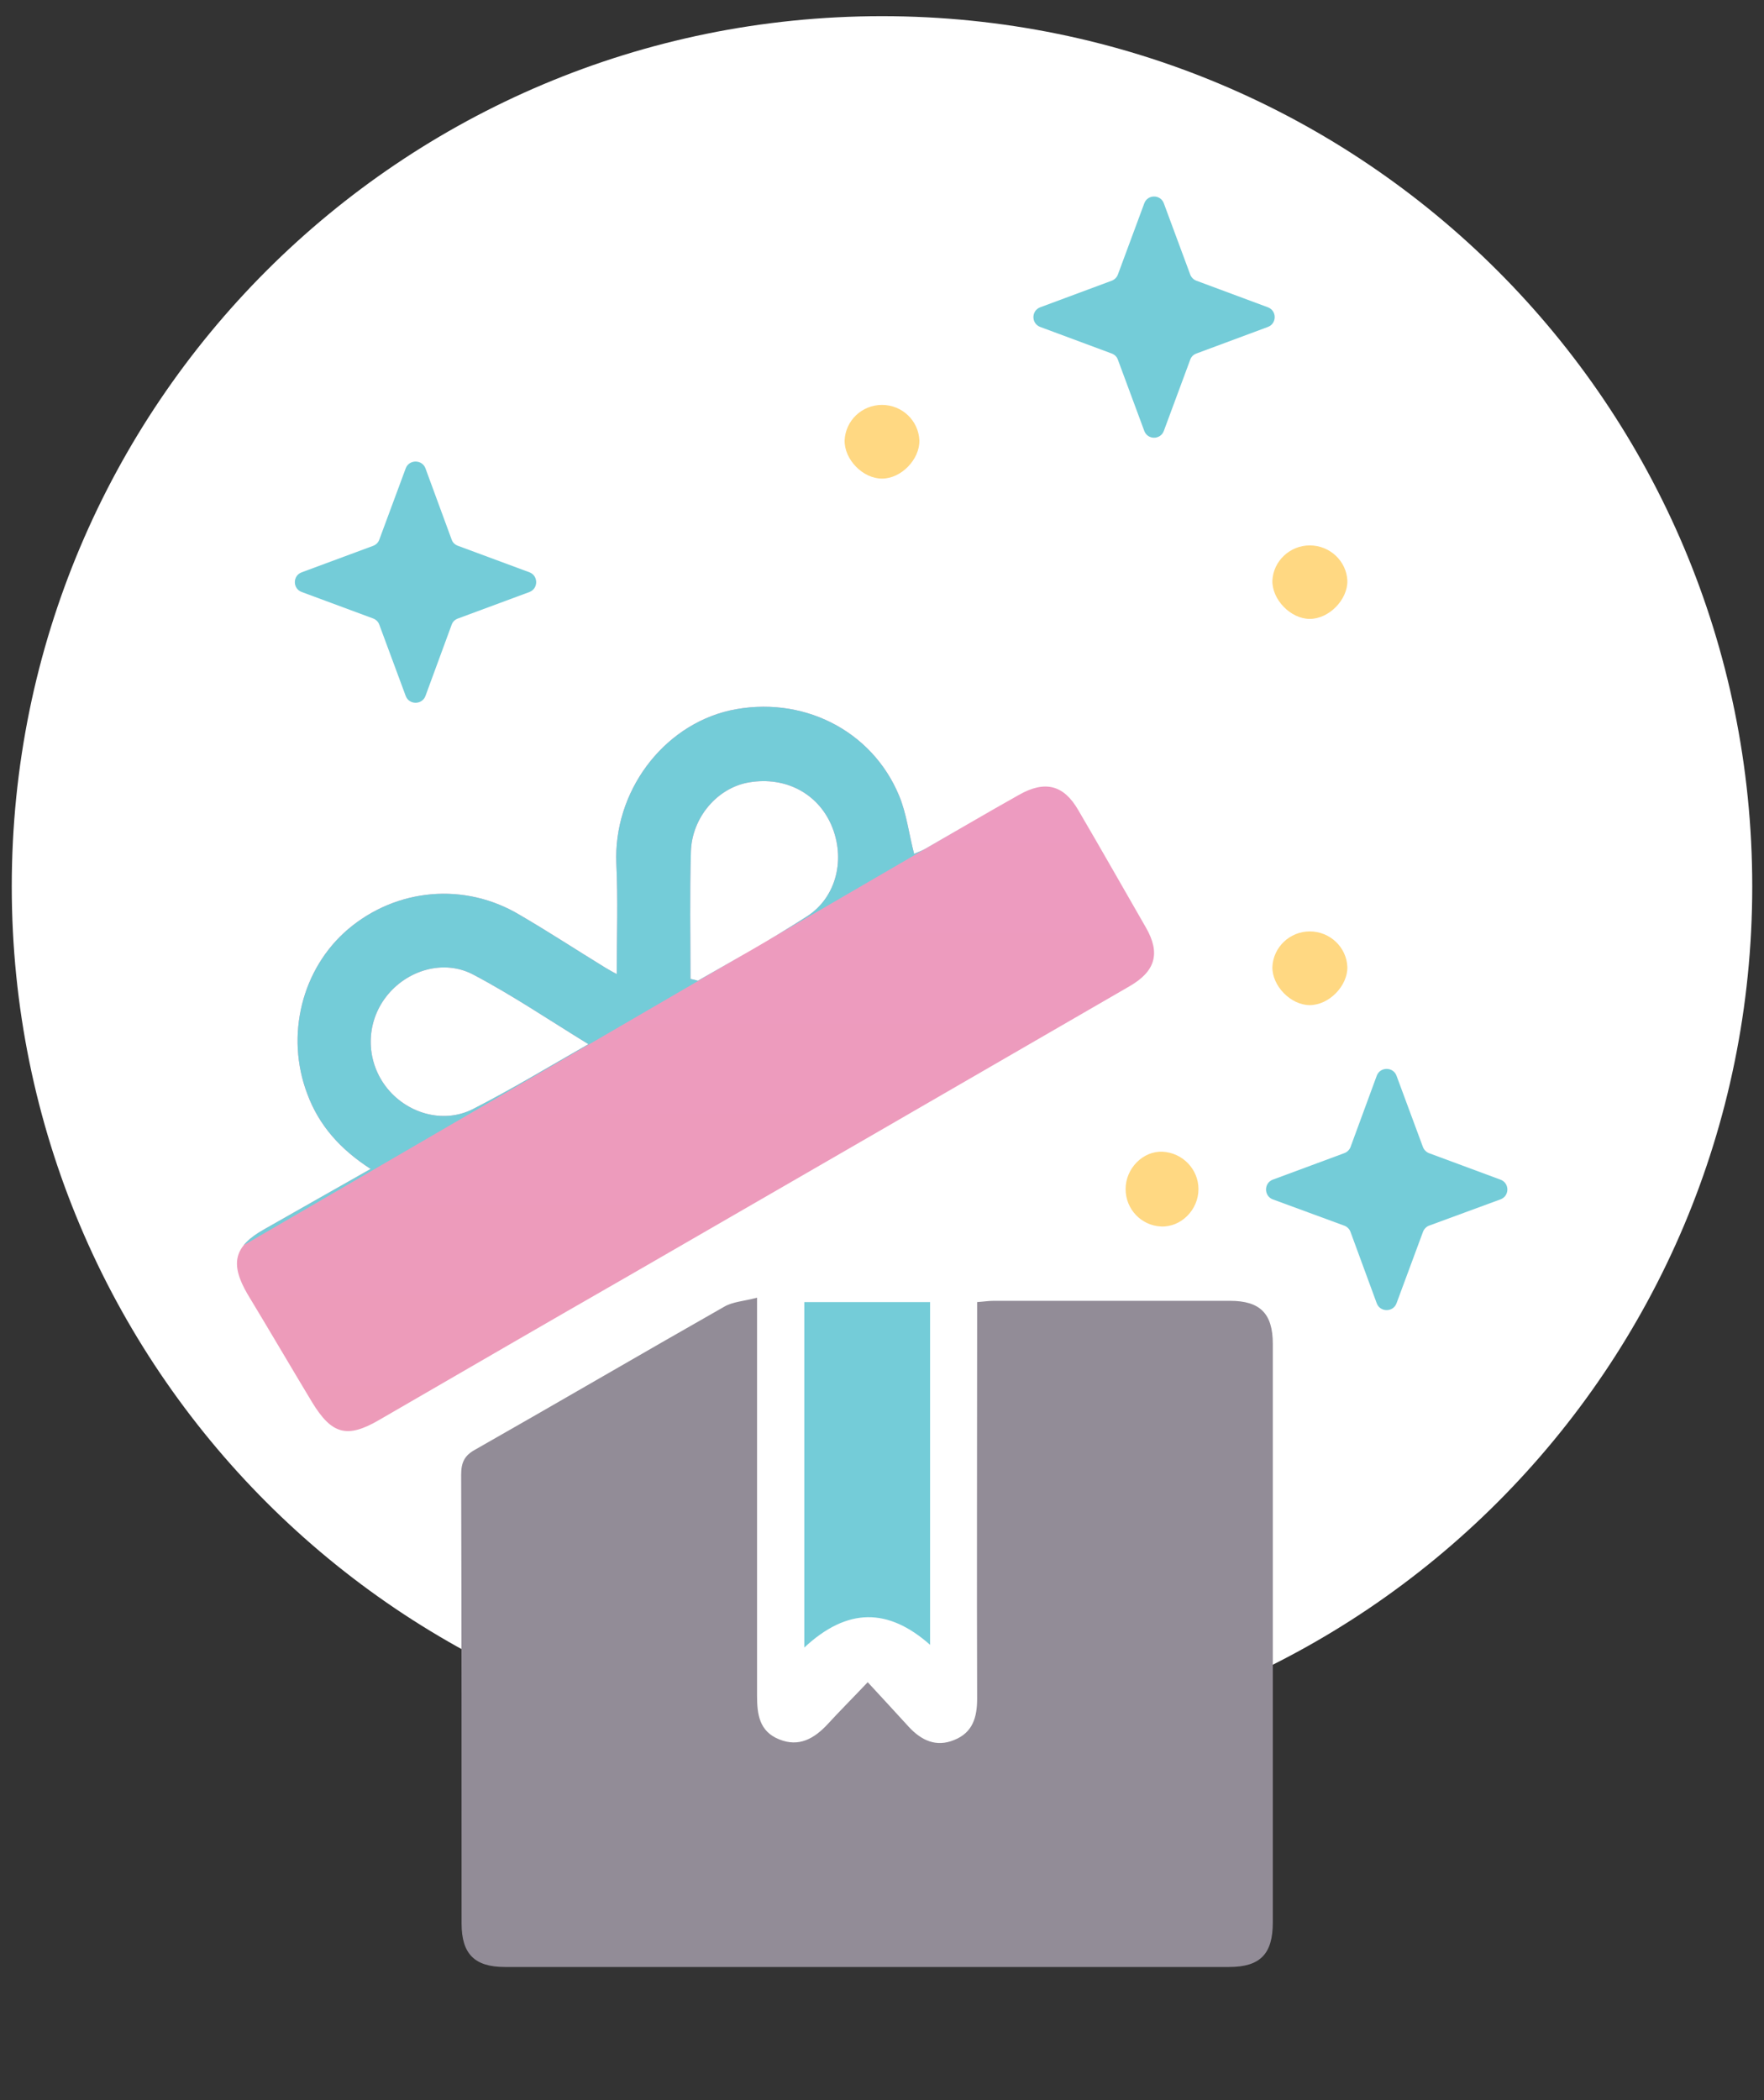
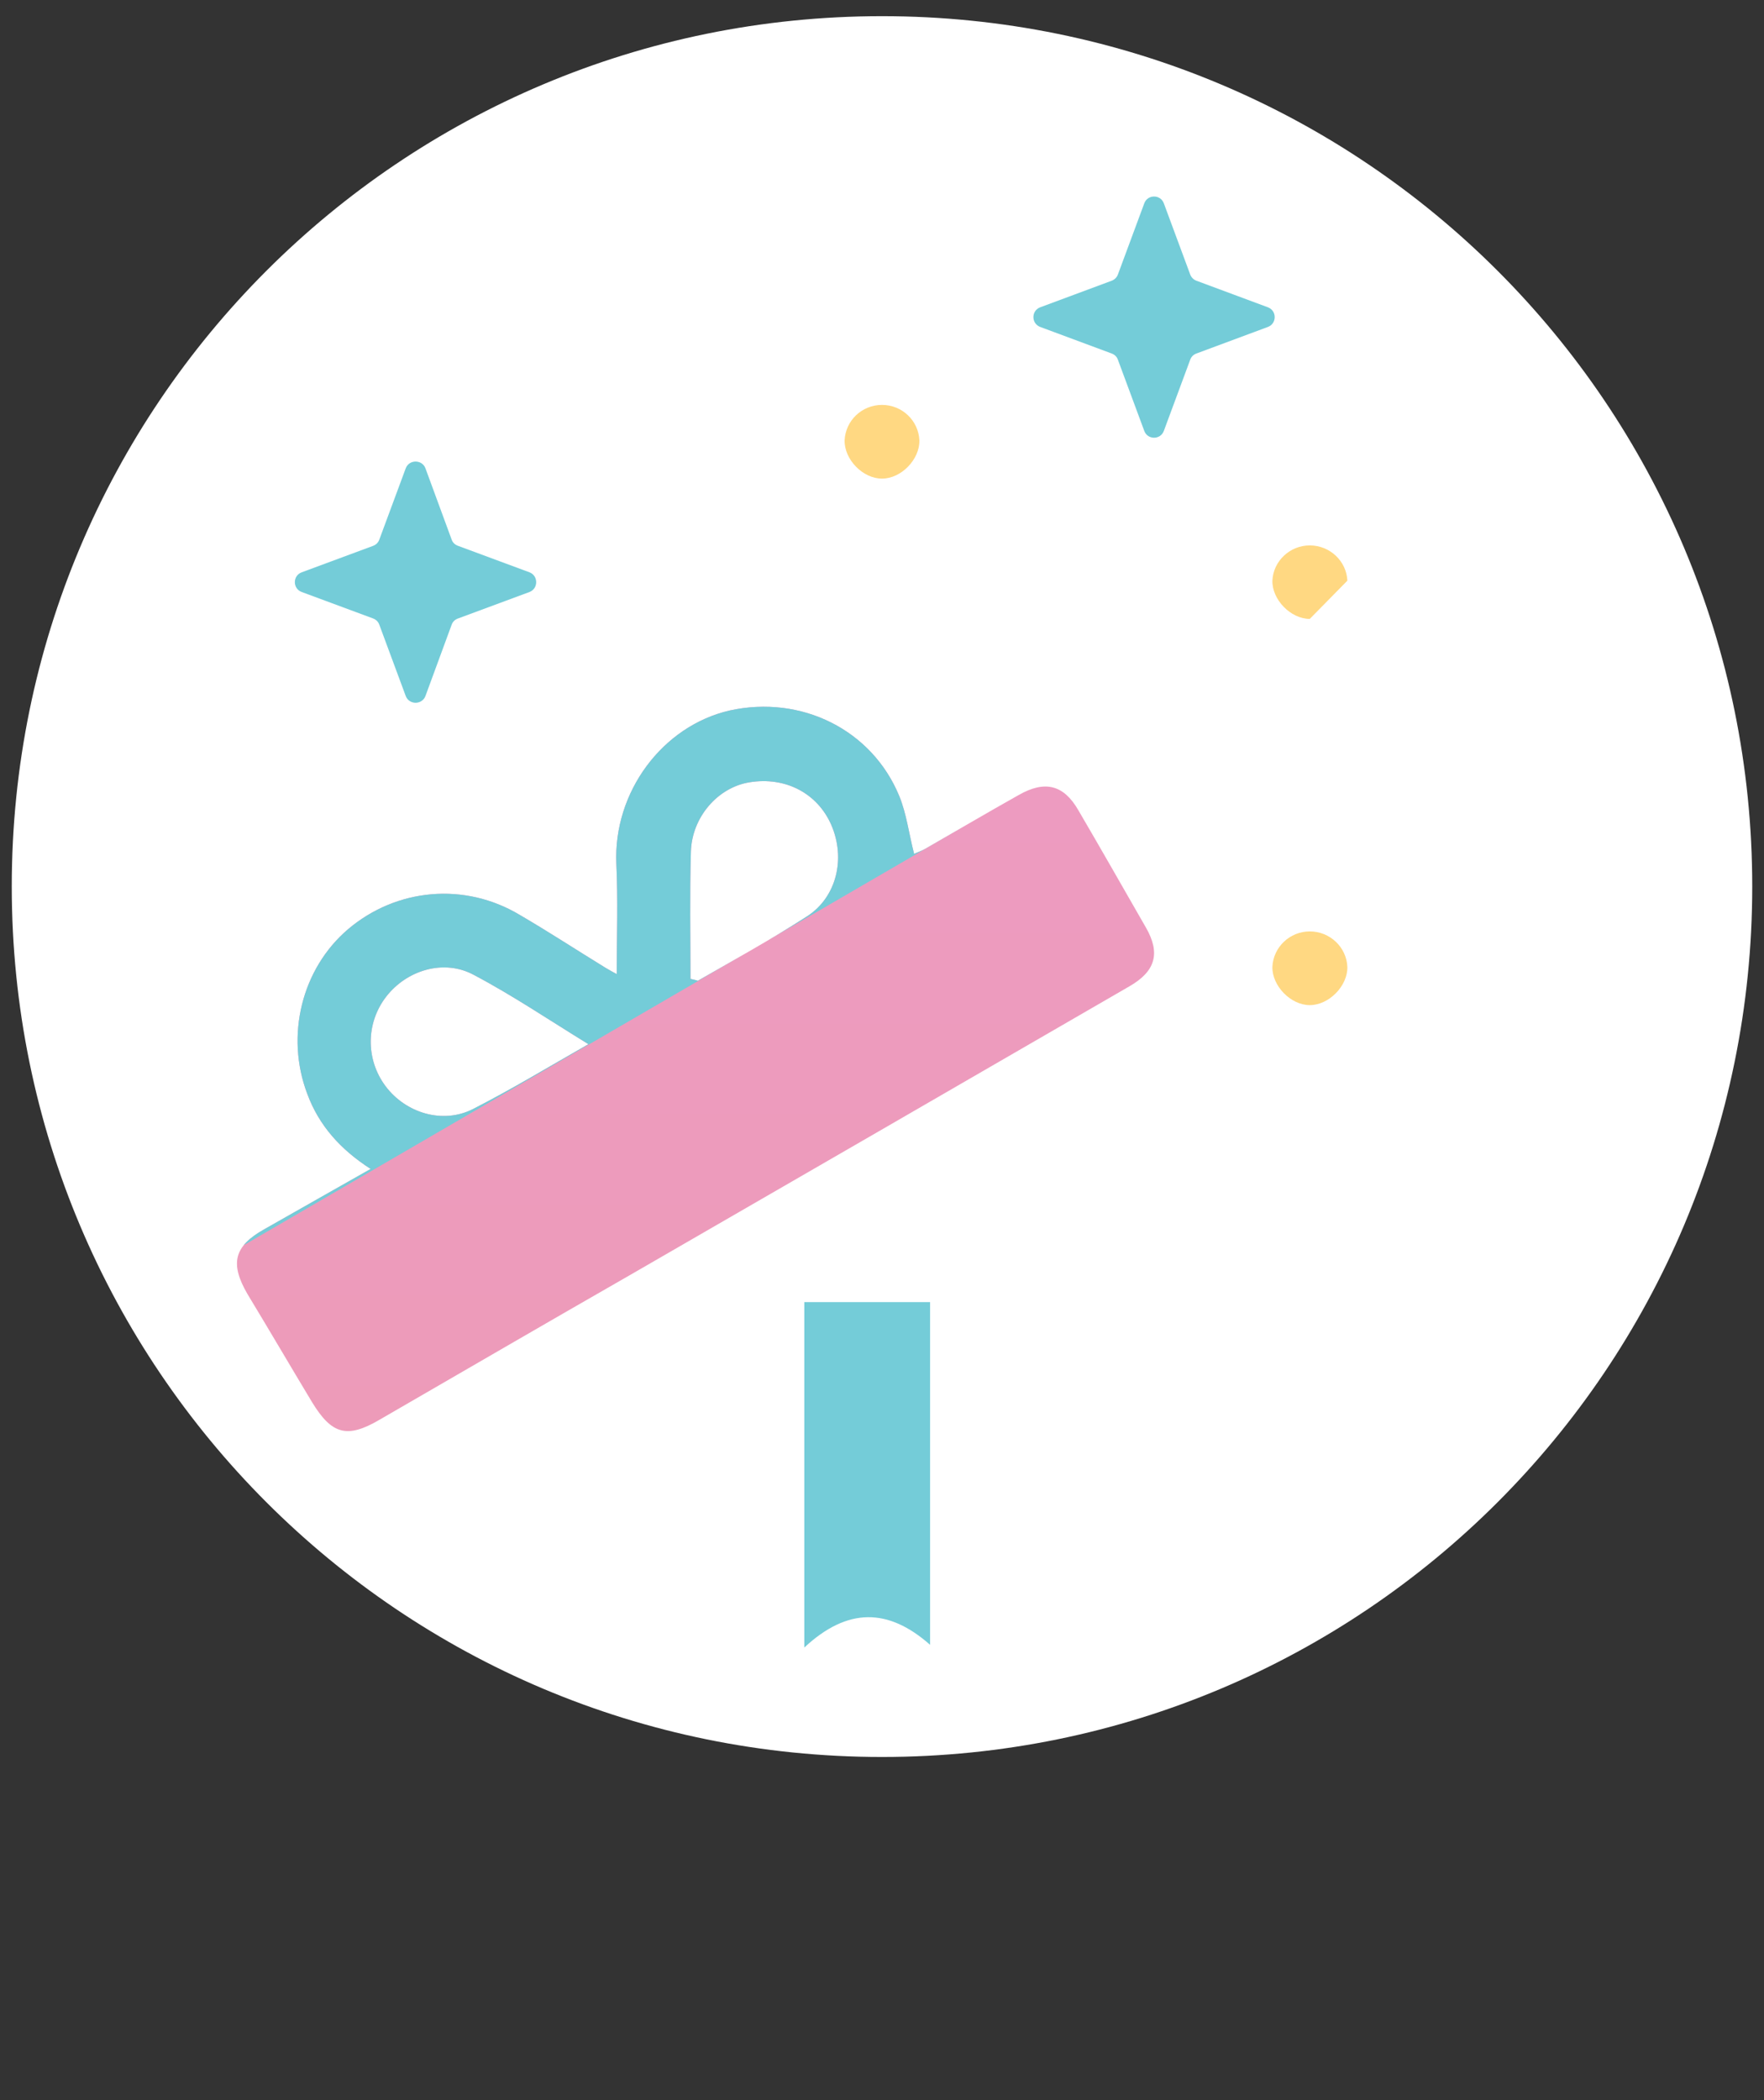
<svg xmlns="http://www.w3.org/2000/svg" version="1.2" baseProfile="tiny-ps" viewBox="0 0 84 100" width="84" height="100">
  <rect x="0" y="0" width="84" height="100" fill="#333333" stroke="none" />
  <title>Group 839-svg</title>
  <defs>
    <linearGradient id="grd1" gradientUnits="userSpaceOnUse" x1="33.119" y1="33.656" x2="33.119" y2="68.142">
      <stop offset="0" stop-color="#ed9bc1" />
      <stop offset="1" stop-color="#ed9bb9" />
    </linearGradient>
    <clipPath clipPathUnits="userSpaceOnUse" id="cp1">
      <path d="M29.37 46.38C29.37 44.56 29.43 42.84 29.35 41.13C29.2 37.73 31.53 34.57 34.75 33.83C38.16 33.08 41.52 34.75 42.82 37.9C43.17 38.75 43.28 39.7 43.53 40.66C43.64 40.6 43.87 40.53 44.05 40.42C45.53 39.57 47.02 38.69 48.52 37.85C49.75 37.15 50.65 37.36 51.35 38.58C52.44 40.44 53.5 42.31 54.57 44.17C55.27 45.39 55.02 46.25 53.79 46.96C45.85 51.56 37.9 56.15 29.97 60.73C25.99 63.01 22.02 65.32 18.06 67.61C16.52 68.51 15.79 68.3 14.85 66.75C13.82 65.04 12.81 63.31 11.78 61.61C10.94 60.16 11.14 59.34 12.59 58.53C14.24 57.59 15.89 56.66 17.65 55.66C16.22 54.74 15.19 53.6 14.63 52.08C13.58 49.31 14.37 46.12 16.58 44.24C18.89 42.29 22.13 41.99 24.76 43.57C26.13 44.37 27.46 45.24 28.83 46.08C28.99 46.17 29.18 46.29 29.37 46.38ZM32.88 46.61C32.99 46.64 33.12 46.66 33.23 46.7C34.98 45.69 36.76 44.71 38.45 43.62C39.85 42.7 40.27 40.87 39.59 39.29C38.93 37.77 37.4 36.97 35.69 37.25C34.19 37.49 32.95 38.9 32.9 40.55C32.84 42.57 32.88 44.6 32.88 46.61ZM28.02 49.72C26.13 48.56 24.4 47.39 22.56 46.42C21.14 45.65 19.36 46.19 18.38 47.47C17.42 48.72 17.41 50.45 18.36 51.72C19.32 53 21.08 53.54 22.52 52.81C24.36 51.87 26.11 50.81 28.02 49.72Z" />
    </clipPath>
  </defs>
  <style>
		tspan { white-space:pre }
		.shp0 { fill: #ffffff } 
		.shp1 { fill: #928c97 } 
		.shp2 { fill: url(#grd1) } 
		.shp3 { fill: #74ccd8 } 
		.shp4 { fill: #ffd882 } 
	</style>
  <path id="Layer" class="shp0" d="M42 83.66C19.08 83.66 0.56 65.13 0.56 42.21C0.56 19.29 19.08 0.77 42 0.77C64.92 0.77 83.44 19.29 83.44 42.21C83.44 65.13 64.92 83.66 42 83.66Z" />
  <g id="Layer">
-     <path id="Layer" class="shp1" d="M41.32 80.1C42.05 80.89 42.65 81.54 43.27 82.22C43.87 82.87 44.58 83.21 45.44 82.85C46.32 82.5 46.53 81.77 46.53 80.89C46.51 74.94 46.53 69.01 46.53 63.07C46.53 62.73 46.53 62.4 46.53 62C46.83 61.98 47.07 61.94 47.32 61.94C51.07 61.94 54.82 61.94 58.57 61.94C60.01 61.94 60.61 62.55 60.61 63.99C60.61 73.18 60.61 82.37 60.61 91.54C60.61 93.04 60.01 93.66 58.53 93.66C47.03 93.66 35.54 93.66 24.04 93.66C22.6 93.66 21.98 93.04 21.98 91.59C21.98 84.47 21.98 77.34 21.96 70.22C21.96 69.65 22.11 69.31 22.62 69.03C26.58 66.78 30.51 64.48 34.47 62.23C34.88 61.98 35.43 61.96 36.05 61.79C36.05 62.34 36.05 62.68 36.05 63.01C36.05 68.92 36.05 74.83 36.05 80.74C36.05 81.64 36.16 82.44 37.1 82.82C38.05 83.21 38.78 82.78 39.42 82.09C39.97 81.49 40.57 80.89 41.32 80.1Z" />
    <path id="Layer" fill-rule="evenodd" class="shp2" d="M29.37 46.38C29.37 44.56 29.43 42.84 29.35 41.13C29.2 37.73 31.53 34.57 34.75 33.83C38.16 33.08 41.52 34.75 42.82 37.9C43.17 38.75 43.28 39.7 43.53 40.66C43.64 40.6 43.87 40.53 44.05 40.42C45.53 39.57 47.02 38.69 48.52 37.85C49.75 37.15 50.65 37.36 51.35 38.58C52.44 40.44 53.5 42.31 54.57 44.17C55.27 45.39 55.02 46.25 53.79 46.96C45.85 51.56 37.9 56.15 29.97 60.73C25.99 63.01 22.02 65.32 18.06 67.61C16.52 68.51 15.79 68.3 14.85 66.75C13.82 65.04 12.81 63.31 11.78 61.61C10.94 60.16 11.14 59.34 12.59 58.53C14.24 57.59 15.89 56.66 17.65 55.66C16.22 54.74 15.19 53.6 14.63 52.08C13.58 49.31 14.37 46.12 16.58 44.24C18.89 42.29 22.13 41.99 24.76 43.57C26.13 44.37 27.46 45.24 28.83 46.08C28.99 46.17 29.18 46.29 29.37 46.38ZM32.88 46.61C32.99 46.64 33.12 46.66 33.23 46.7C34.98 45.69 36.76 44.71 38.45 43.62C39.85 42.7 40.27 40.87 39.59 39.29C38.93 37.77 37.4 36.97 35.69 37.25C34.19 37.49 32.95 38.9 32.9 40.55C32.84 42.57 32.88 44.6 32.88 46.61ZM28.02 49.72C26.13 48.56 24.4 47.39 22.56 46.42C21.14 45.65 19.36 46.19 18.38 47.47C17.42 48.72 17.41 50.45 18.36 51.72C19.32 53 21.08 53.54 22.52 52.81C24.36 51.87 26.11 50.81 28.02 49.72Z" />
-     <path id="Layer" class="shp3" d="M65.56 51.22C65.72 50.79 66.34 50.79 66.5 51.22L67.76 54.62C67.81 54.75 67.92 54.86 68.05 54.91L71.45 56.17C71.89 56.33 71.89 56.95 71.45 57.11L68.05 58.36C67.92 58.41 67.81 58.52 67.76 58.66L66.5 62.06C66.34 62.49 65.72 62.49 65.56 62.06L64.31 58.66C64.26 58.52 64.15 58.41 64.01 58.36L60.61 57.11C60.18 56.95 60.18 56.33 60.61 56.17L64.01 54.91C64.15 54.86 64.26 54.75 64.31 54.62L65.56 51.22Z" />
    <path id="Layer" class="shp3" d="M19.32 22.3C19.48 21.87 20.1 21.87 20.26 22.3L21.51 25.7C21.56 25.84 21.67 25.94 21.81 25.99L25.21 27.25C25.64 27.41 25.64 28.03 25.21 28.19L21.81 29.45C21.67 29.5 21.56 29.6 21.51 29.74L20.26 33.14C20.1 33.57 19.48 33.57 19.32 33.14L18.06 29.74C18.01 29.6 17.9 29.5 17.77 29.45L14.37 28.19C13.93 28.03 13.93 27.41 14.37 27.25L17.77 25.99C17.9 25.94 18.01 25.84 18.06 25.7L19.32 22.3Z" />
    <path id="Layer" class="shp3" d="M54.49 9.68C54.65 9.25 55.26 9.25 55.42 9.68L56.68 13.08C56.73 13.21 56.84 13.32 56.98 13.37L60.37 14.63C60.81 14.79 60.81 15.41 60.37 15.57L56.98 16.83C56.84 16.88 56.73 16.98 56.68 17.12L55.42 20.52C55.26 20.95 54.65 20.95 54.49 20.52L53.23 17.12C53.18 16.98 53.07 16.88 52.93 16.83L49.54 15.57C49.1 15.41 49.1 14.79 49.54 14.63L52.93 13.37C53.07 13.32 53.18 13.21 53.23 13.08L54.49 9.68Z" />
    <path id="Layer" class="shp3" d="M38.3 78.45C38.3 72.82 38.3 67.46 38.3 62C40.26 62 42.22 62 44.29 62C44.29 67.38 44.29 72.76 44.29 78.32C42.3 76.56 40.36 76.53 38.3 78.45Z" />
    <path id="Layer" class="shp4" d="M62.37 47.86C61.46 47.86 60.57 46.94 60.59 46.04C60.63 45.1 61.42 44.35 62.37 44.35C63.33 44.35 64.12 45.1 64.16 46.04C64.18 46.94 63.29 47.86 62.37 47.86Z" />
    <path id="Layer" class="shp4" d="M42 22.79C41.08 22.79 40.2 21.87 40.22 20.97C40.26 20.03 41.04 19.28 42 19.28C42.96 19.28 43.74 20.03 43.78 20.97C43.8 21.87 42.92 22.79 42 22.79Z" />
-     <path id="Layer" class="shp4" d="M62.37 29.47C61.46 29.47 60.57 28.55 60.59 27.65C60.63 26.72 61.42 25.97 62.37 25.97C63.33 25.97 64.12 26.72 64.16 27.65C64.18 28.55 63.29 29.47 62.37 29.47Z" />
-     <path id="Layer" class="shp4" d="M57.07 56.62C57.07 57.61 56.24 58.44 55.29 58.4C54.35 58.36 53.6 57.58 53.6 56.62C53.6 55.64 54.42 54.8 55.36 54.84C56.32 54.89 57.07 55.68 57.07 56.62Z" />
+     <path id="Layer" class="shp4" d="M62.37 29.47C61.46 29.47 60.57 28.55 60.59 27.65C60.63 26.72 61.42 25.97 62.37 25.97C63.33 25.97 64.12 26.72 64.16 27.65Z" />
    <g id="Clip-Path" clip-path="url(#cp1)">
      <g id="Layer">
        <path id="Layer" class="shp3" d="M50.32 36.78L10.99 59.65L10.99 43.54L22.86 36.09L42.35 28.21L50.32 36.78Z" />
      </g>
    </g>
  </g>
</svg>